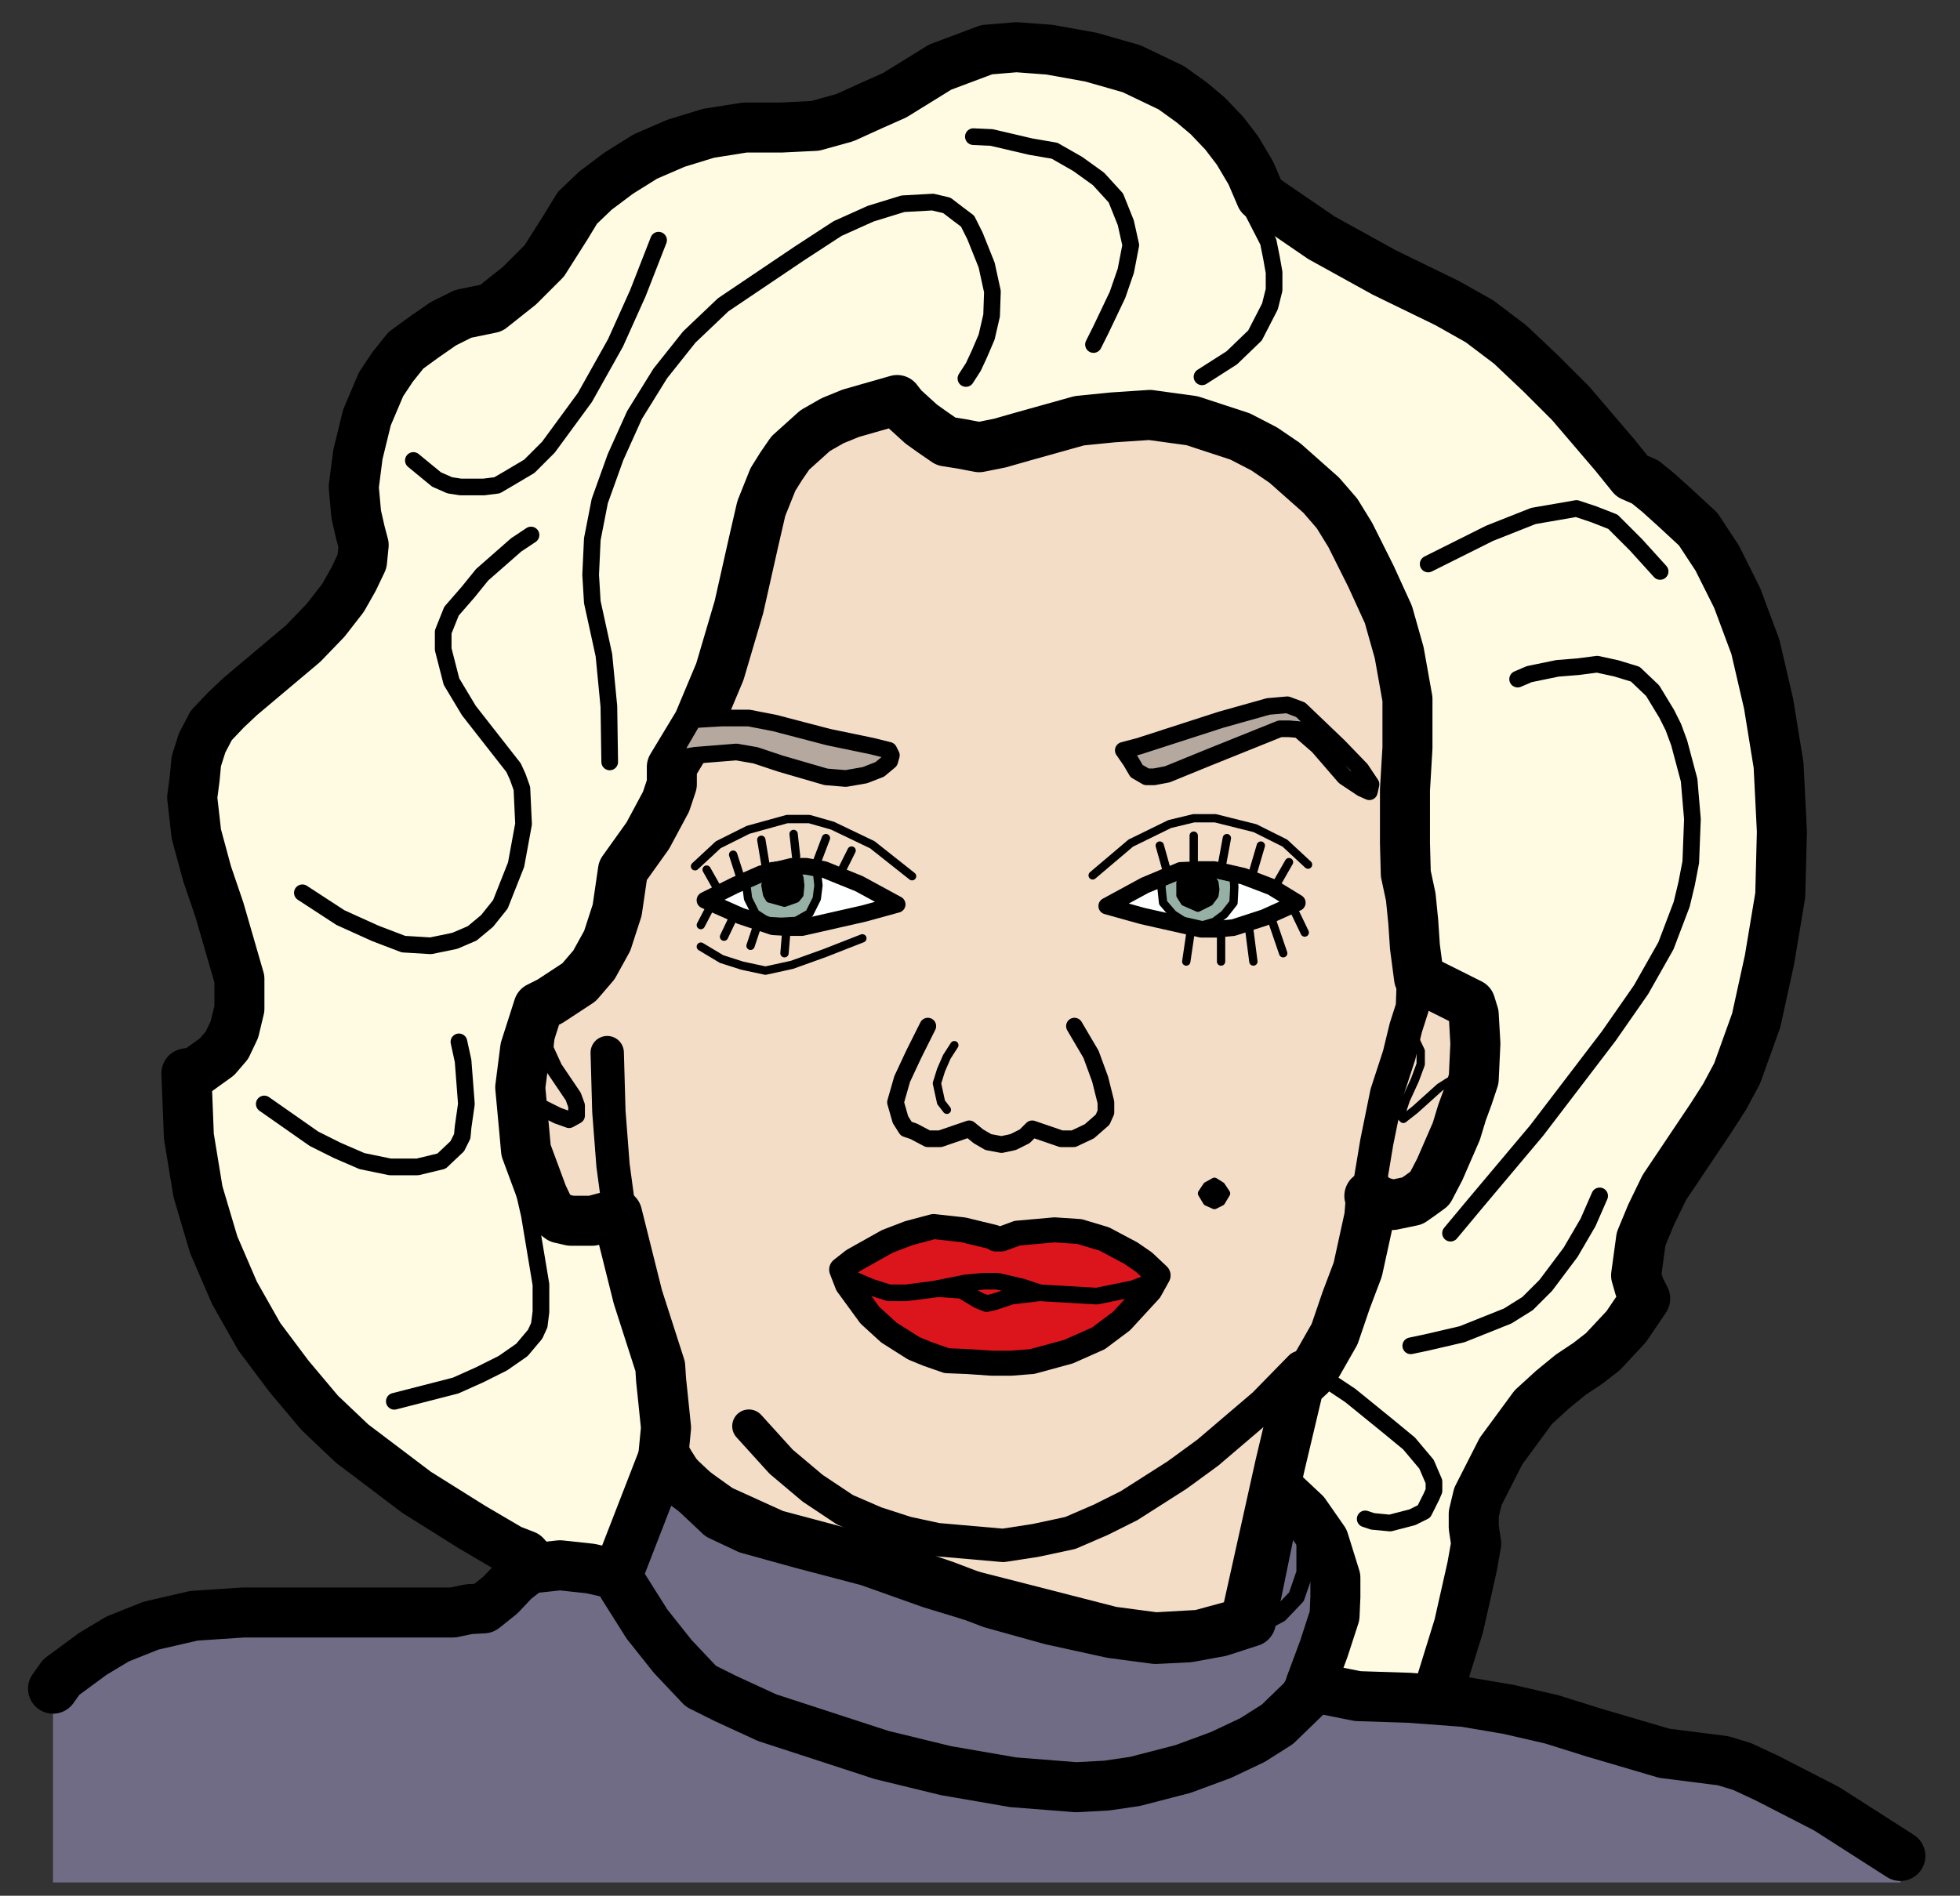
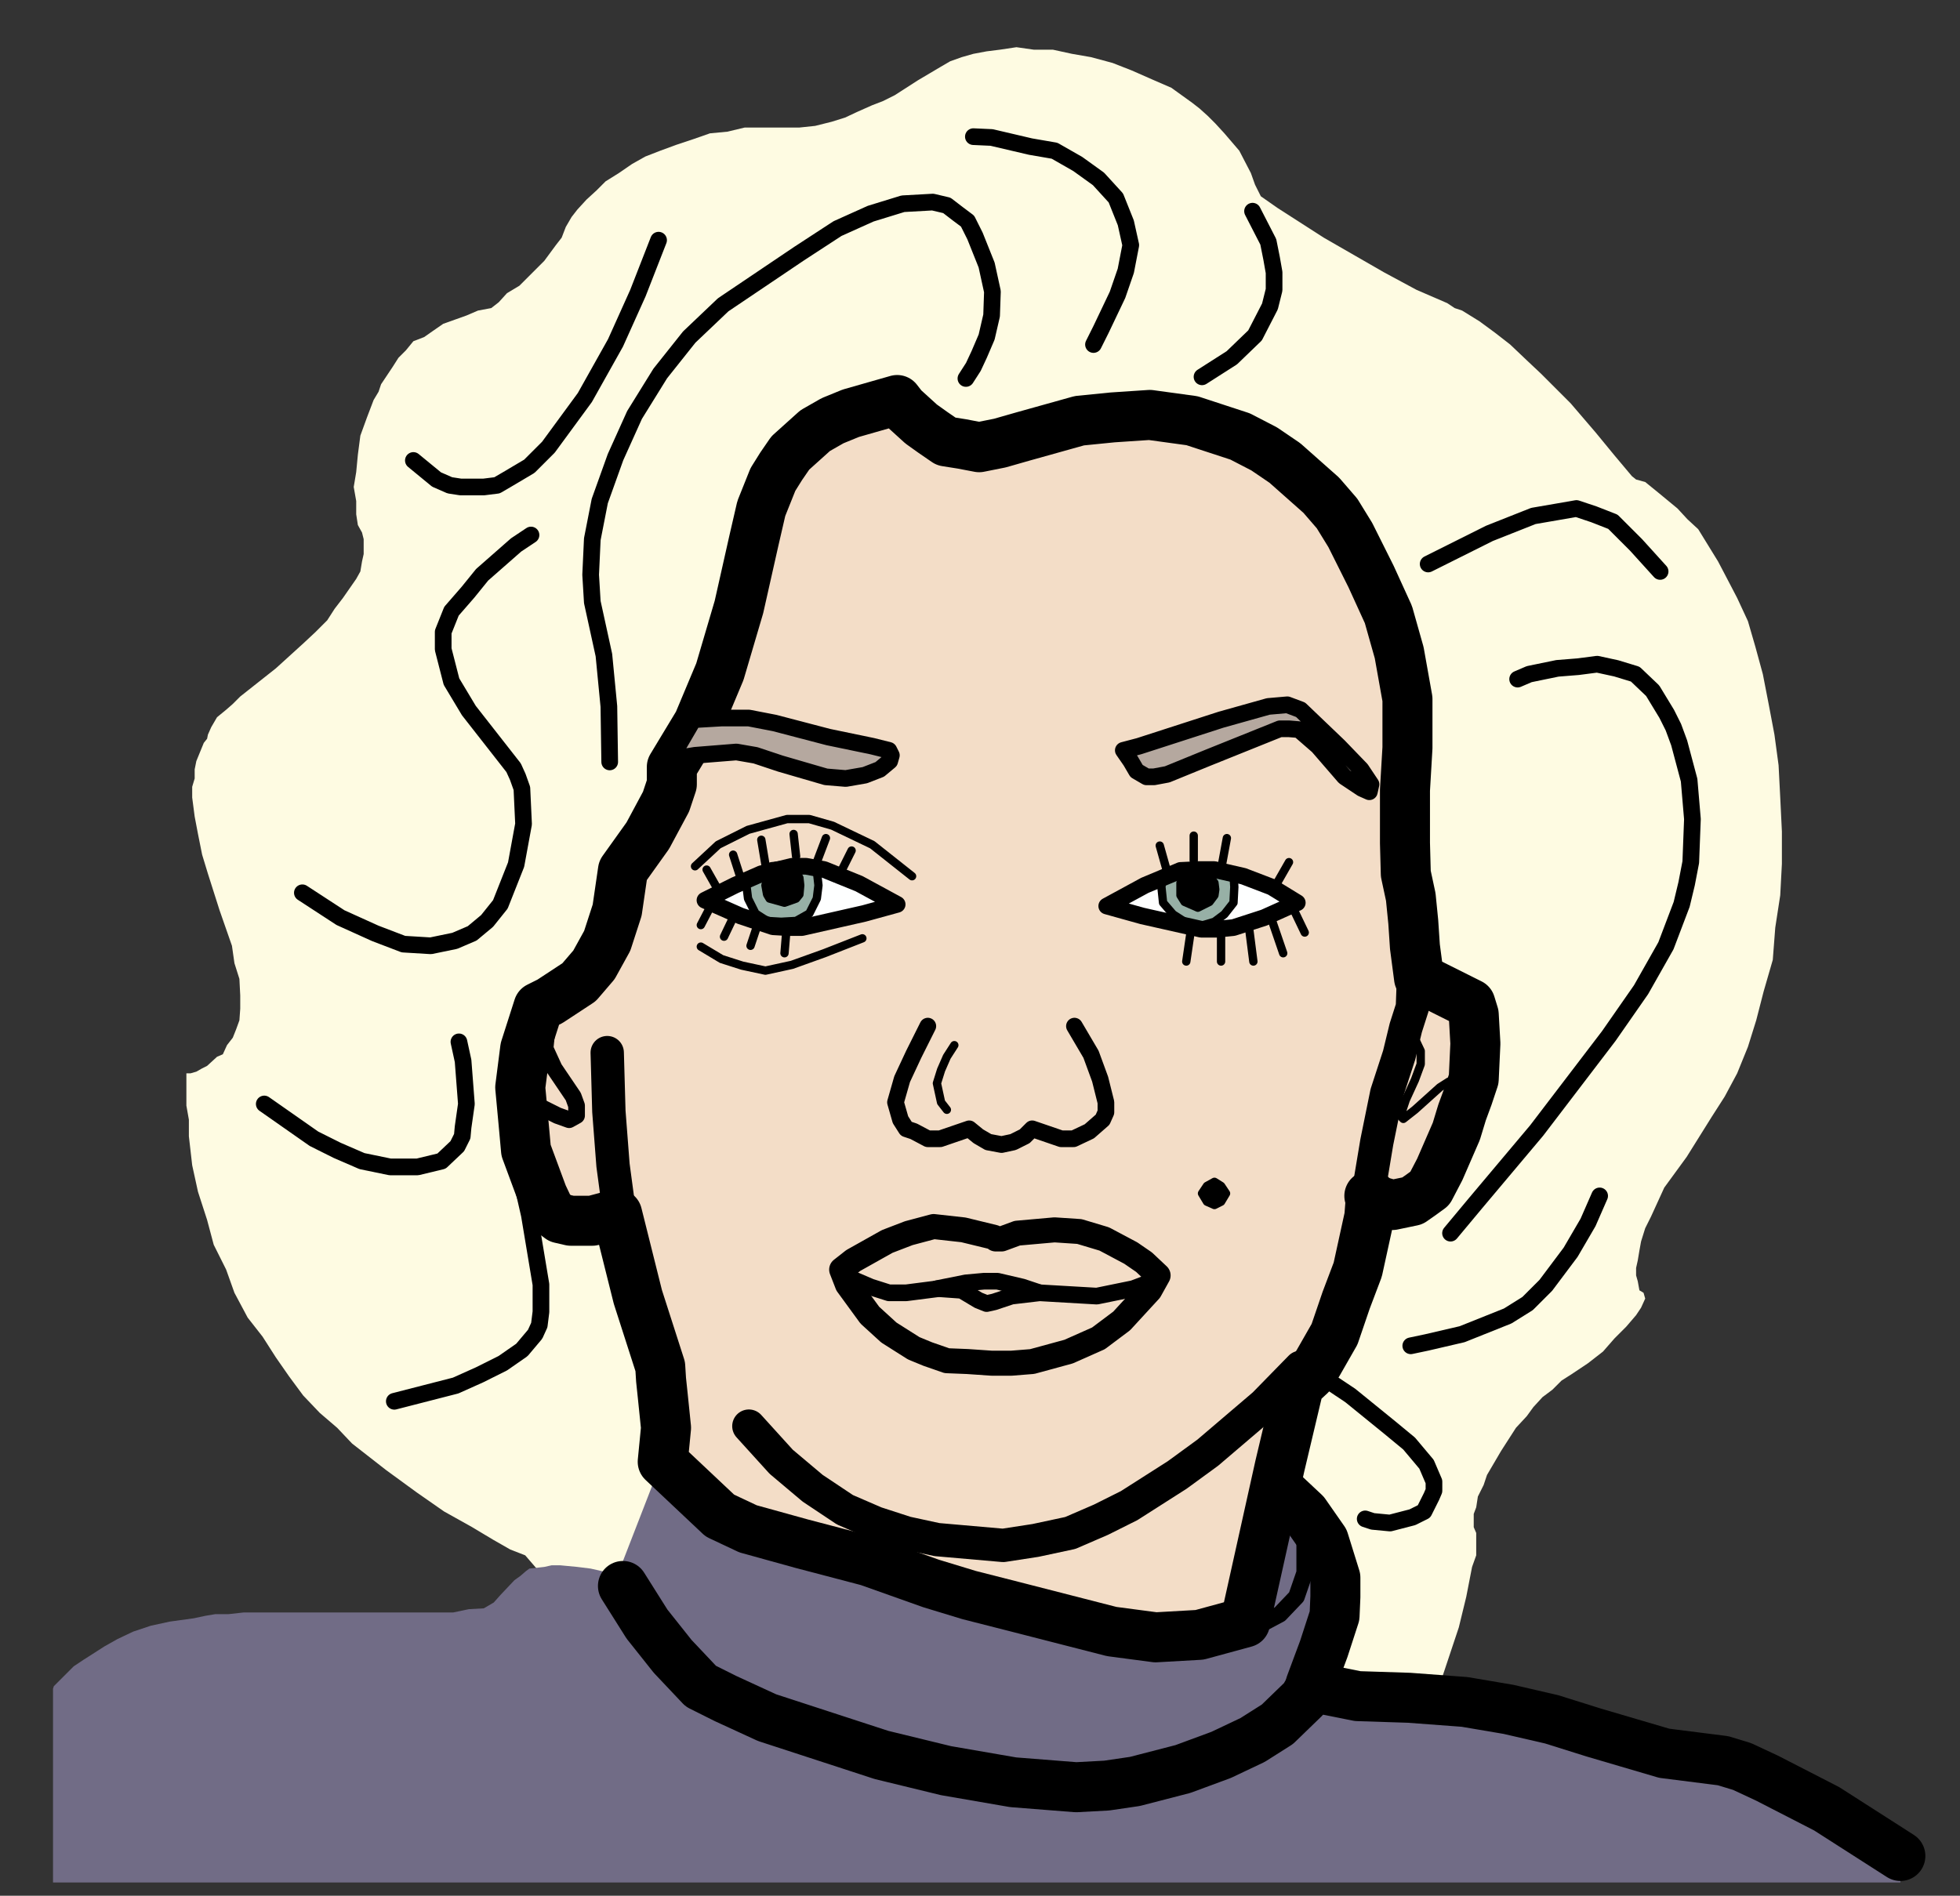
<svg xmlns="http://www.w3.org/2000/svg" version="1.1" baseProfile="tiny" id="Layer_1" x="0px" y="0px" viewBox="0 0 236.6 228.9" xml:space="preserve">
  <rect x="0" y="0" width="236.6" height="228.9" fill="#333333" stroke="none" />
  <g>
    <polygon fill-rule="evenodd" fill="none" points="0,0 2.1,0 2.1,2.7 0,2.7  " stroke-linecap="round" stroke-linejoin="round" />
    <polygon fill-rule="evenodd" fill="none" points="234.7,226.6 236.6,226.6 236.6,228.9 234.7,228.9  " stroke-linecap="round" stroke-linejoin="round" />
    <polygon fill-rule="evenodd" fill="#FEFBE2" points="63.4,187.8 61.6,187.1 59.5,185.9 57,184.4 53.6,182.5 50.3,180.2 46.6,177.5    42.5,174.3 40.7,172.4 38.6,170.6 36.6,168.5 34.9,166.2 33.3,163.9 31.7,161.4 29.9,159.1 28.3,156.1 27.3,153.3 25.8,150.3    25,147.3 23.9,143.9 23.2,140.7 22.8,137.2 22.8,135.2 22.5,133.5 22.5,129.6 23,129.6 23.7,129.4 24.4,129 25,128.7 26.2,127.6    26.9,127.3 27.4,126.2 28.1,125.3 28.5,124.3 28.9,123.2 29,121.8 29,120.2 28.9,118.2 28.3,116.3 28,114.2 26.5,109.9 25.1,105.5    24.4,103.2 23.9,100.7 23.5,98.6 23.2,96.3 23.2,95 23.5,94 23.5,92.9 23.7,91.9 24.6,89.7 25,89.2 25.1,88.7 25.5,87.8 26.2,86.6    27.3,85.7 28.1,85 29,84.1 33.3,80.7 36.6,77.7 38.1,76.3 39.5,74.9 40.4,73.5 41.4,72.2 43,69.9 43.5,69 43.7,67.8 43.9,66.9    43.9,65.8 43.9,65.1 43.7,64.3 43.2,63.4 43,62.1 43,60.5 42.7,58.8 43,57 43.2,54.9 43.5,52.6 44.3,50.4 45.1,48.3 45.7,47.3    46,46.4 47.4,44.3 48.1,43.2 49,42.3 49.9,41.2 51.2,40.7 52.2,40 53.5,39.1 54.9,38.6 56.3,38.1 57.7,37.5 59.3,37.2 60.2,36.5    61.2,35.4 62.7,34.5 64.1,33.1 65.7,31.5 67.1,29.6 67.8,28.7 68.3,27.4 69,26.2 69.7,25.3 70.8,24.1 72,23 73.1,21.9 74.7,20.9    76.3,19.8 77.9,18.9 79.7,18.2 81.6,17.5 83.7,16.8 85.7,16.1 87.8,15.9 89.9,15.4 92,15.4 94.3,15.4 96.5,15.4 98.4,15.2    100.4,14.7 102,14.2 103.5,13.5 105.3,12.7 106.6,12.2 108,11.5 110.8,9.7 113.5,8.1 114.7,7.4 116.1,6.9 117.5,6.5 119.1,6.2    120.7,6 122.7,5.7 124.8,6 127.1,6 129.4,6.5 131.7,6.9 134.3,7.6 136.6,8.5 139.1,9.6 141.4,10.6 143.9,12.4 144.8,13.1 145.8,14    146.7,14.9 147.8,16.1 149.6,18.2 151,20.9 151.5,22.3 152.2,23.7 154.2,25.1 159.8,28.7 167.1,32.9 171,35 174.7,36.6 175.6,37.2    176.5,37.5 178.6,38.8 180.5,40.2 182.3,41.6 184.3,43.5 186,45.1 188,47.1 189.6,48.7 192.6,52.2 194.9,55 197,57.5 197.5,57.9    198.6,58.2 200.2,59.5 202.5,61.4 203.7,62.7 205,63.9 207.4,67.8 208.5,69.9 209.7,72.2 211,75 211.9,78.1 212.8,81.4 213.5,85    214.2,88.7 214.7,92.4 214.9,96.3 215.1,100.4 215.1,104.3 214.9,108.1 214.3,112 214,115.9 212.9,119.7 212,123.2 211,126.4    209.7,129.6 208.2,132.4 206.6,134.9 203.6,139.7 200.9,143.4 199.3,146.9 198.6,148.3 198.1,149.9 197.9,151 197.7,152.2    197.5,153.1 197.5,154 197.7,154.7 197.9,155.8 198.4,156.1 198.6,156.8 198.1,157.9 197.5,158.8 196.3,160.2 194.9,161.6    193.5,163.2 191.7,164.6 189.6,166 188.5,166.7 187.4,167.8 186.2,168.7 185.1,169.9 184.3,171 183,172.4 182.1,173.8 181.2,175.2    179.5,178.1 179.1,179.3 178.4,180.7 178.2,182 177.9,182.8 177.9,183.7 177.9,184.4 178.2,185.1 178.2,186.4 178.2,187.8    177.7,189.2 177,192.8 176.1,196.5 174,202.8 173.1,206 67.8,192.9  " stroke-linecap="round" stroke-linejoin="round" />
-     <polyline fill="none" stroke="#000000" stroke-width="6.038" stroke-linecap="round" stroke-miterlimit="10" points="63.4,187.8    61.6,187.1 57,184.4 50.3,180.2 46.6,177.4 42.5,174.3 38.6,170.6 34.9,166.2 31.3,161.4 28.3,156.1 25.8,150.3 23.9,143.9    22.8,137.2 22.5,129.6 23.7,129.4 26.2,127.6 27.4,126.2 28.3,124.3 28.9,121.8 28.9,118.2 26.5,109.9 25,105.5 23.7,100.7    23.2,96.3 23.5,94 23.7,91.9 24.4,89.7 25.5,87.6 27.3,85.7 29,84.1 36.6,77.7 39.3,74.9 41.4,72.2 42.7,69.9 43.7,67.8 43.9,65.8    43.5,64.3 43,62.1 42.7,58.8 43.2,54.9 44.3,50.4 46,46.4 47.4,44.3 49,42.3 51.2,40.7 53.5,39.1 55.9,37.9 59.3,37.2 62.7,34.5    65.7,31.5 68.3,27.4 69.7,25.1 71.9,23 74.7,20.9 77.9,18.9 81.6,17.3 85.5,16.1 89.9,15.4 94.3,15.4 98.4,15.2 102,14.2    105.3,12.7 108,11.5 113.5,8.1 119.1,6 122.7,5.7 126.7,6 131.7,6.9 136.6,8.3 141.4,10.6 143.9,12.4 145.8,14 147.8,16.1    149.4,18.2 151,20.9 152.2,23.7 159.5,28.7 167.1,32.9 174.7,36.6 178.6,38.8 182.3,41.6 186,45.1 189.6,48.7 194.9,54.9 197,57.5    198.6,58.2 200.2,59.5 202.3,61.4 205,63.9 207.3,67.4 209.7,72.2 211.9,78.1 213.5,85 214.7,92.4 215.1,100.4 214.9,108.1    213.6,115.9 212,123.2 209.7,129.6 208.2,132.4 206.6,134.9 200.9,143.4 199.3,146.7 198.1,149.6 197.5,154 197.9,155.4    198.6,156.8 196.3,160.2 193.5,163.2 191.7,164.6 189.6,166 187.4,167.8 185.1,169.9 181.2,175.2 178.4,180.7 177.9,182.8    177.9,184.4 178.2,186.4 177.7,189.2 176.1,196.3 173.1,206 67.8,192.8 63.4,187.8  " stroke-linejoin="round" />
    <polygon fill-rule="evenodd" fill="#716C86" points="154.3,179.7 155.2,180.2 156.5,181.4 157.5,182.7 158.8,184.3 159.8,186    160.4,187.1 160.7,188.3 161.1,189.4 161.2,190.6 161.2,192.8 161.1,195.1 160.5,197.2 160.2,199.3 159.5,201.1 158.9,202.1    158.2,203.4 158.8,203.6 159.5,203.9 160.4,204.1 161.8,204.3 163.9,204.8 166.6,205 170.1,205 173.5,205.3 176.8,205.5 179.5,206    182.5,206.4 184.8,206.9 187.3,207.6 192.4,209.2 197.2,210.6 200.9,211.7 204.4,212 208,212.6 208.9,212.8 210.3,213.3    211.7,213.8 213.3,214.7 216.8,216.6 220.5,218.8 226.7,222.5 229.4,224.1 229.4,227.3 117.7,227.3 6.4,227.3 6.4,203.9 6.5,203.6    7.4,202.7 8.9,201.2 10.1,200.4 11.2,199.7 12.6,198.8 14.2,197.9 16.1,197 18.2,196.3 20.5,195.8 23.4,195.4 24.8,195.1 26,194.9    27.6,194.9 29.4,194.7 35.4,194.7 40.7,194.7 48.9,194.7 54.7,194.7 56.6,194.3 58.4,194.2 59.6,193.5 60.4,192.6 62.1,190.8    62.8,190.3 63.5,189.7 63.9,189.4 65.7,189.2 66.6,189 67.6,189 69.7,189.2 71.3,189.4 73.5,189.9 74,190.3 74.3,190.3 74.7,189.9    74.7,189.7 75,189 80.2,175.6 80.9,176.8 81.6,177.9 82.7,179.3 83.7,180 84.6,180.7 85.5,181.6 86.9,182.3 88.3,183 89.7,183.7    91.5,184.4 93.5,185.3 100.4,187.1 105.7,188.5 109.9,189.9 114.2,191.9 116.6,192.8 119.7,193.6 123.4,194.9 127.1,195.8    134.2,197.2 137.2,197.7 138.4,197.9 139.7,197.9 141.4,197.9 143.5,197.7 145.5,197.4 147.3,197 149.9,196.3 151,195.8  " stroke-linecap="round" stroke-linejoin="round" />
    <polyline fill="none" stroke="#000000" stroke-width="6.038" stroke-linecap="round" stroke-miterlimit="10" points="   154.3,179.7 157.5,182.7 159.8,186 161.2,190.5 161.2,192.8 161.1,195.1 159.8,199.1 158.2,203.4 158.8,203.6 160.4,204.1    163.9,204.8 170.1,205 176.8,205.5 182.1,206.4 187.3,207.6 192.4,209.2 200.9,211.7 208,212.6 210.3,213.3 213.3,214.7    220.5,218.4 229.4,224.1  " stroke-linejoin="round" />
    <polyline fill="none" stroke="#000000" stroke-width="6.038" stroke-linecap="round" stroke-miterlimit="10" points="75.2,191.5    78.1,196.1 81.2,200 84.6,203.6 87.6,205.1 92.6,207.4 106.4,211.9 114.2,213.8 122.3,215.2 129.9,215.8 133.6,215.6 137,215.1    142.8,213.6 147.4,211.9 151.2,210.1 154.2,208.2 157.4,205.1 158.2,203.7  " stroke-linejoin="round" />
    <polyline fill="none" stroke="#000000" stroke-width="2.013" stroke-linecap="round" stroke-miterlimit="10" points="   147.4,197.7 151.5,196.5 154.5,194.9 156.5,192.8 157.5,189.9 157.5,187.1 157.5,184.8 157.2,183.7  " stroke-linejoin="round" />
    <polygon fill-rule="evenodd" fill="#F3DDC7" points="80,176.5 80.4,175.4 80.4,172.4 80,168.5 79.8,166.6 79.7,165 78.4,161.4    77,156.6 76.3,154.3 75.6,151.9 75,149.2 74.5,146.6 73.8,146.9 72.9,147.3 71.5,147.4 70.3,147.8 69.7,147.4 68.9,147.4    68.3,147.3 67.6,147.1 66.9,146.9 66.4,146.4 65.5,144.4 64.6,142.1 63.5,138.9 63.4,137.4 63.2,135.6 62.8,133.5 62.8,131.3    63.2,129.2 63.4,126.6 64.1,124.3 65,121.6 66.4,120.9 68,120 68.9,119.3 69.9,118.6 70.8,117.5 71.7,116.5 72.7,115.1 73.3,113.6    74,111.7 74.5,109.9 75,107.6 75.2,105.1 76.1,103.9 77.3,102.5 78.4,100.9 79.3,98.9 80.4,96.8 80.7,95.8 81.1,94.7 81.1,93.5    81.1,92.6 82,91.2 84.3,87.3 85.3,84.4 86,82.7 86.9,81.1 88.1,77.3 89.4,73.3 91,65.3 91.9,61.4 92.7,59.6 93.3,57.9 94.5,56.3    95.4,54.7 96.8,53.3 98.8,52 100.5,50.8 102.8,49.9 105.3,49 108.3,48.3 109,49.2 110.1,50.1 111.2,51.3 112.6,52.2 113.3,52.7    114.2,53.3 115.1,53.5 116.3,53.6 118.4,54 119.7,54 120.7,53.5 123.5,52.7 126.6,51.9 128.3,51.3 130.3,50.8 132.4,50.6    134.3,50.4 136.5,50.1 138.8,50.1 141.4,50.6 143.9,51.2 146.7,51.9 149.7,52.7 151.2,53.5 152.6,54.2 155.1,55.9 157.4,57.7    158.6,58.6 159.5,59.8 160.5,61.1 161.4,62.1 163,64.6 164.4,66.9 165.5,69.6 166.7,71.9 167.6,74.2 168.3,76.6 168.9,78.8    169.2,80.5 169.7,82.3 169.7,83.4 169.9,84.4 169.9,87.3 169.9,90.3 169.9,92.7 169.7,95.4 169.6,98.2 169.6,101.8 169.7,105.5    169.9,107.3 170.3,108.3 170.6,111.3 171.2,114.3 171.3,118.1 177.5,121.4 177.9,122.5 178.1,126 178.1,128.1 177.9,130.3    177.2,132.4 177,133.5 176.5,134.3 175.8,136.6 175.1,138.8 174.5,140 173.8,141.2 173.3,142.3 172.6,143.5 171.5,144.3 170.5,145    169.6,145.5 168.9,145.5 168.1,145.5 167.4,145.5 166.7,145.1 165.3,144.4 165.8,144.3 165.3,146.9 164.6,149.9 163.9,153.3    162.8,157 161.8,159.1 161.1,161.1 160.2,162.7 159.8,163.5 159.3,164.6 158.2,166 156.8,167.3 154.5,177 152.4,186.2 151.2,191.2    150.3,196.1 148.9,196.6 146.9,196.8 144.8,197.4 142.3,197.7 139.5,197.7 136.8,197.7 135.6,197.5 134.9,197.4 134.2,197.4    128.3,195.6 122.5,194 117,192.6 114.3,191.9 112.4,191.2 104.8,188.5 100.7,187.4 96.8,186.4 95,186 93.3,185.5 90.3,184.6    88.1,183.5 86.9,183 83,179.3  " stroke-linecap="round" stroke-linejoin="round" />
    <polyline fill="none" stroke="#000000" stroke-width="6.038" stroke-linecap="round" stroke-miterlimit="10" points="80,176.5    80.4,172.4 80,168.5 79.8,166.6 79.7,165 77,156.6 74.5,146.6 71.5,147.4 68.9,147.4 67.6,147.1 66.4,146.2 65.5,144.3 63.5,138.9    63.2,135.6 62.8,131.3 63.4,126.6 65,121.6 66.4,120.9 69.9,118.6 71.7,116.5 73.3,113.6 74.5,109.9 75.2,105.1 78.2,100.9    80.4,96.8 81.1,94.7 81.1,92.6 84.3,87.3 86.9,81.1 89.2,73.3 91,65.3 91.9,61.4 93.3,57.9 94.3,56.3 95.4,54.7 98.4,52    100.5,50.8 102.7,49.9 108.3,48.3 109,49.2 111.2,51.2 112.6,52.2 114.2,53.3 116.1,53.6 118.2,54 120.7,53.5 123.5,52.7    130.3,50.8 134.3,50.4 138.8,50.1 143.9,50.8 149.7,52.7 152.6,54.2 155.1,55.9 159.5,59.8 161.4,62 163,64.6 165.5,69.6    167.6,74.2 168.9,78.8 169.9,84.4 169.9,90.3 169.6,95.4 169.6,101.8 169.7,105.5 170.3,108.3 170.6,111.3 170.8,114.3    171.3,118.1 177.5,121.2 177.9,122.5 178.1,126 177.9,130.3 177.2,132.4 176.5,134.3 175.8,136.6 173.8,141.2 172.6,143.5    171.5,144.3 170.5,145 168.1,145.5 166.7,145.1 165.3,144.4 165.5,144.3 165.3,146.9 163.9,153.3 162.5,157 161.1,161.1    159.1,164.6 158.2,166 156.8,167.3 154.5,177 150.3,195.9 144.8,197.4 139.5,197.7 134.2,197 122.5,194 117,192.6 112.4,191.2    104.8,188.5 96.8,186.4 90.3,184.6 86.9,183 80,176.5  " stroke-linejoin="round" />
    <polyline fill="none" stroke="#000000" stroke-width="4.025" stroke-linecap="round" stroke-miterlimit="10" points="157,165.1    152.6,169.6 145.8,175.4 142.1,178.1 136.3,181.8 132.9,183.5 129.2,185.1 125,186 121.1,186.6 113.1,185.9 109.4,185.1    105.7,183.9 102,182.3 100.2,181.1 98.1,179.7 94.3,176.5 90.4,172.2  " stroke-linejoin="round" />
-     <polygon fill-rule="evenodd" fill="#DB151B" points="101.6,153.3 103,152.2 105,151 105.8,150.3 107.1,149.9 109.7,148.9    111.2,148.5 112.7,148.1 114.7,148.1 116.3,148.5 118.1,148.7 120,149.4 120.2,149.6 120.7,149.6 120.9,149.6 123,148.9    123.7,148.9 125,148.7 126,148.5 127.4,148.5 128.7,148.5 130.3,148.7 131.7,149.2 133.3,149.6 134.9,150.3 135.8,150.8    136.5,151.3 138.1,152.8 139.1,153.3 139.8,154 139.5,154.5 138.8,155.8 137.5,157.7 136.5,158.6 135.4,159.5 134.2,160.7    132.6,161.6 131,162.5 129,163.2 127.1,164.1 124.6,164.4 122.3,164.6 119.7,164.6 116.8,164.4 114.3,164.3 112,163.5 110.3,162.8    108.7,161.8 107.3,160.9 105.8,160 105,159.1 104.1,157.9 103.4,157 102.3,155.1 102,153.8  " stroke-linecap="round" stroke-linejoin="round" />
    <polyline fill="none" stroke="#000000" stroke-width="3.019" stroke-linecap="round" stroke-miterlimit="10" points="   101.6,153.3 103,152.2 107.1,149.9 109.7,148.9 112.7,148.1 116.3,148.5 120,149.4 120.2,149.6 120.9,149.6 122.8,148.9    127.3,148.5 130.3,148.7 133.3,149.6 136.5,151.3 138.1,152.4 139.8,154 138.8,155.8 135.4,159.5 132.6,161.6 129,163.2    124.6,164.4 122.1,164.6 119.7,164.6 116.8,164.4 114.3,164.3 112,163.5 110.3,162.8 107.3,160.9 105,158.8 102.3,155.1    101.6,153.3  " stroke-linejoin="round" />
    <polyline fill="none" stroke="#000000" stroke-width="2.013" stroke-linecap="round" stroke-miterlimit="10" points="103,154.5    105.1,155.4 107.3,156.1 109.4,156.1 113.3,155.6 116.1,155.8 118.1,157 119.1,157.4 120,157.2 122.1,156.5 125.5,156.1    132.4,156.5 136.8,155.6 139.7,154.5  " stroke-linejoin="round" />
    <polyline fill="none" stroke="#000000" stroke-width="2.013" stroke-linecap="round" stroke-miterlimit="10" points="   113.1,155.6 116.6,154.9 118.8,154.7 120.4,154.7 123.4,155.4 125.5,156.1  " stroke-linejoin="round" />
    <polygon fill-rule="evenodd" points="145.1,144.1 145.5,143.7 145.7,143.2 146.2,142.7 146.6,142.7 147.1,142.7 147.4,143.2    148,143.7 148,144.1 148,144.6 147.4,145.1 147.1,145.3 146.6,145.5 146.2,145.3 145.7,145.1 145.5,144.6  " stroke-linecap="round" stroke-linejoin="round" />
    <polyline fill="none" stroke="#000000" stroke-width="1.006" stroke-linecap="round" stroke-miterlimit="10" points="   145.1,144.1 145.7,143.2 146.6,142.7 147.4,143.2 148,144.1 147.4,145.1 146.6,145.5 145.7,145.1 145.1,144.1  " stroke-linejoin="round" />
    <polyline fill="none" stroke="#000000" stroke-width="4.025" stroke-linecap="round" stroke-miterlimit="10" points="73.3,127.1    73.5,134.2 74,140.7 74.9,147.4  " stroke-linejoin="round" />
    <polyline fill="none" stroke="#000000" stroke-width="2.013" stroke-linecap="round" stroke-miterlimit="10" points="112,123.9    110.3,127.3 108.9,130.3 108.1,133.1 108.7,135.2 109.4,136.3 110.3,136.6 112,137.5 113.5,137.5 117,136.3 118.1,137.2    119.3,137.9 120.9,138.2 122.3,137.9 123.7,137.2 124.6,136.3 128.1,137.5 129.6,137.5 131.5,136.6 133.1,135.2 133.5,134.3    133.5,133.1 132.8,130.3 131.7,127.3 129.7,123.9  " stroke-linejoin="round" />
    <polyline fill="none" stroke="#000000" stroke-width="1.006" stroke-linecap="round" stroke-miterlimit="10" points="   115.2,126.2 114.3,127.6 113.6,129.2 113.1,130.8 113.6,133.1 114.3,134  " stroke-linejoin="round" />
    <polygon fill-rule="evenodd" fill="#FEFFFF" points="85.1,108.7 86,108 88.7,106.9 91.9,105.5 93.6,105 95.6,104.6 97.3,104.6    98.6,104.8 99.5,105 101.6,105.7 103.7,106.7 106.9,108.3 108.3,109.2 104.3,110.3 100.5,111.2 97,112 96.1,112 95,112 94.2,112    93.3,111.9 91.3,111.3 89.6,110.6 86.6,109.2  " stroke-linecap="round" stroke-linejoin="round" />
    <polygon fill-rule="evenodd" fill="#FEFFFF" points="156.6,109 155.8,108.5 153.5,107.3 150.1,105.8 148.3,105.1 146.6,105    144.6,105 143.4,105 142.5,105.5 140.2,106.2 138.2,106.9 134.9,108.7 133.6,109.4 137.9,110.6 141.6,111.7 145,112.2 146,112.2    146.9,112.2 147.8,112.2 148.9,112 150.6,111.7 152.6,110.8 155.6,109.7  " stroke-linecap="round" stroke-linejoin="round" />
    <polygon fill-rule="evenodd" fill="#97B0A6" points="90.1,106.9 90.1,106 92.4,105.1 97,104.4 98.6,105.3 98.8,106 98.8,106.9    98.8,108 98.6,108.9 98.1,109.6 97.7,110.3 97,110.8 96.3,111.2 95.4,111.3 94.3,111.3 93.5,111.3 92.7,111.2 91.9,110.8    91.2,110.3 90.6,109.6 90.3,108.9 90.1,108  " stroke-linecap="round" stroke-linejoin="round" />
    <polyline fill="none" stroke="#000000" stroke-width="1.006" stroke-linecap="round" stroke-miterlimit="10" points="90.1,106.9    91,105.5 93.1,104.6 94.7,104.4 96.1,104.6 98.6,105.1 98.8,106.9 98.6,108.5 97.7,110.3 96.1,111.2 94.3,111.3 92.6,111.2    91.2,110.3 90.3,108.5 90.1,106.9  " stroke-linejoin="round" />
    <polygon fill-rule="evenodd" fill="#97B0A6" points="140.2,107.1 140.2,106.6 143.2,104.6 146.9,104.8 148.9,105.5 149,106.6    149.2,107.1 149,108.1 148.9,109 148.3,109.7 147.8,110.4 147.1,111 146.6,111.3 145.5,111.7 144.6,111.9 143.7,111.7 143,111.3    142.3,111 141.6,110.4 140.9,109.7 140.7,109 140.2,108.1  " stroke-linecap="round" stroke-linejoin="round" />
    <polyline fill="none" stroke="#000000" stroke-width="1.006" stroke-linecap="round" stroke-miterlimit="10" points="   140.2,107.1 140.4,105.5 142.1,105 144.1,104.6 145.3,104.6 146.7,104.8 147.6,105.1 148.9,105.5 149,107.1 148.9,109 147.8,110.4    146.6,111.3 144.6,111.9 143,111.3 141.6,110.4 140.4,109 140.2,107.1  " stroke-linejoin="round" />
    <polygon fill-rule="evenodd" points="142.5,107.4 142.5,106.9 142.5,106.6 143,105.8 143.7,105.3 144.6,105 145.5,105.3    146.2,105.8 146.7,106.6 146.7,106.9 146.7,107.4 146.7,107.8 146.7,108.1 146.2,108.9 145.5,109.2 144.6,109.6 143.7,109.2    143,108.9 142.5,108.1 142.5,107.8  " stroke-linecap="round" stroke-linejoin="round" />
    <polyline fill="none" stroke="#000000" stroke-width="1.006" stroke-linecap="round" stroke-miterlimit="10" points="   142.5,107.4 142.5,106.6 143,105.8 144.6,105 146,105.8 146.6,106.6 146.7,107.4 146.6,108.1 146,108.9 144.6,109.6 143,108.9    142.5,108.1 142.5,107.4  " stroke-linejoin="round" />
    <polygon fill-rule="evenodd" points="92.6,106.9 92.6,106.6 92.6,106 92.9,105.3 93.6,104.8 94.7,104.8 95.6,104.8 96.1,105.3    96.5,106 96.6,106.6 96.6,106.9 96.6,107.4 96.5,108 96.1,108.5 95.6,109 94.7,109 93.6,109 92.9,108.5 92.6,108 92.6,107.4  " stroke-linecap="round" stroke-linejoin="round" />
    <polyline fill="none" stroke="#000000" stroke-width="1.006" stroke-linecap="round" stroke-miterlimit="10" points="92.4,106.9    92.6,106 92.9,105.3 94.7,104.8 96.1,105.3 96.5,106 96.6,106.9 96.5,108 96.1,108.5 94.7,109 92.9,108.5 92.6,108 92.4,106.9  " stroke-linejoin="round" />
    <polyline fill="none" stroke="#000000" stroke-width="1.006" stroke-linecap="round" stroke-miterlimit="10" points="84.6,114.3    87.1,115.8 89.6,116.6 92.4,117.2 95.6,116.5 99.5,115.1 104.1,113.3  " stroke-linejoin="round" />
    <polyline fill="none" stroke="#000000" stroke-width="1.006" stroke-linecap="round" stroke-miterlimit="10" points="83.9,104.6    86.7,102 90.3,100.2 95,98.9 97.7,98.9 100.5,99.7 105.3,102 110.1,105.8  " stroke-linejoin="round" />
    <polygon fill-rule="evenodd" fill="#B5A89F" points="83.7,87.3 84.6,86.9 87.1,86.7 90.4,86.7 92,86.9 93.5,87.3 94.9,88    96.5,88.3 98.1,88.9 100,89.4 103.2,89.7 104.6,90.1 105.3,90.1 106.4,90.3 106.9,90.3 107.1,90.6 107.4,91 107.6,91.2 107.6,91.7    107.4,91.9 107.1,92.2 106.9,92.4 106.2,92.9 105.5,93.5 104.4,93.6 102.1,94 100.9,94 99.7,93.8 97.3,93.1 94.2,92.2 91.2,91.2    90.1,91 88.9,90.8 86.7,91 84.3,91.2 81.1,91.7  " stroke-linecap="round" stroke-linejoin="round" />
    <polyline fill="none" stroke="#000000" stroke-width="2.013" stroke-linecap="round" stroke-miterlimit="10" points="83.7,86.9    87.1,86.7 90.4,86.7 93.5,87.3 100,89 105.3,90.1 107.3,90.6 107.6,91.2 107.4,91.9 106.2,92.9 104.4,93.6 102.1,94 99.7,93.8    94.2,92.2 91.2,91.2 88.9,90.8 83.9,91.2 80.9,91.7 83.7,86.9  " stroke-linejoin="round" />
    <polygon fill-rule="evenodd" fill="#B5A89F" points="137.5,90.1 138.8,89.7 141.4,89 144.4,88.1 147.4,87.3 150.3,86 153.1,85.3    154.2,85.1 155.4,85.1 156.3,85.1 156.8,85.3 157,85.7 158.8,87.3 161.6,90.1 164.3,92.9 165.1,93.8 165.3,94.3 165.5,94.7    165.5,95.2 165.3,95.6 164.8,95.6 164.6,95.2 163.5,94.7 162.3,93.8 161.6,93.1 160.9,92.4 160,91.3 159.1,90.1 157.9,89 157,88.1    156.3,88 155.8,88 155.1,88 154.5,88 151,89.6 145.8,91.7 143.2,92.6 140.9,93.5 139.3,93.8 138.6,93.8 138.4,93.8 137.9,93.6    137.2,93.1 136.5,91.9 135.8,90.6  " stroke-linecap="round" stroke-linejoin="round" />
    <polyline fill="none" stroke="#000000" stroke-width="2.013" stroke-linecap="round" stroke-miterlimit="10" points="137.5,90.1    147.4,86.9 153.1,85.3 155.4,85.1 157,85.7 161.6,90.1 164.3,92.9 165.5,94.7 165.3,95.6 164.4,95.2 162.3,93.8 159.1,90.1    156.8,88.1 155.6,88 154.5,88 145.8,91.5 140.9,93.5 139.3,93.8 138.4,93.8 137.2,93.1 136.5,91.9 135.6,90.6 137.5,90.1  " stroke-linejoin="round" />
    <polyline fill="none" stroke="#000000" stroke-width="4.025" stroke-linecap="round" stroke-miterlimit="10" points="   170.6,118.8 170.5,121.6 169.7,124.1 168.9,127.4 167.4,132 166.2,137.9 165,145.1  " stroke-linejoin="round" />
    <polyline fill="none" stroke="#000000" stroke-width="2.013" stroke-linecap="round" stroke-miterlimit="10" points="66.9,122.1    66,124.6 65.8,126.6 66.9,129 69.2,132.4 69.6,133.5 69.6,134.7 68.7,135.2 67.3,134.7 65.5,133.8  " stroke-linejoin="round" />
    <polyline fill="none" stroke="#000000" stroke-width="1.006" stroke-linecap="round" stroke-miterlimit="10" points="170.6,125    171.5,126.9 171.5,128.5 170.8,130.4 169.7,132.8 169.2,134.3 169.2,134.9 169.4,135.1 170.8,134 173.8,131.3 174.9,130.6  " stroke-linejoin="round" />
    <polyline fill="none" stroke="#000000" stroke-width="2.013" stroke-linecap="round" stroke-miterlimit="10" points="73.6,92    73.5,85.3 72.9,79.1 71.5,72.7 71.3,69.4 71.5,65.1 72.4,60.5 74.3,55.2 76.6,50.1 79.7,45.1 83.2,40.7 87.3,36.8 96.5,30.6    101.1,27.6 105.1,25.8 109,24.6 112.6,24.4 114.3,24.8 115.6,25.8 116.8,26.7 117.7,28.5 119.1,32 119.8,35.2 119.7,38.1    119.1,40.7 118.2,42.8 117.5,44.3 116.6,45.7  " stroke-linejoin="round" />
    <polyline fill="none" stroke="#000000" stroke-width="2.013" stroke-linecap="round" stroke-miterlimit="10" points="117.5,16.5    119.7,16.6 124.4,17.7 127.3,18.2 130.1,19.8 132.6,21.6 134.7,23.9 135.9,26.9 136.5,29.6 135.9,32.7 134.9,35.6 132.9,39.8    132,41.6  " stroke-linejoin="round" />
    <polyline fill="none" stroke="#000000" stroke-width="2.013" stroke-linecap="round" stroke-miterlimit="10" points="79.5,29    77,35.4 74.3,41.4 70.6,48 66.2,54 63.9,56.3 61.2,57.9 60,58.6 58.4,58.8 55.6,58.8 54.3,58.6 52.7,57.9 49.9,55.6  " stroke-linejoin="round" />
    <polyline fill="none" stroke="#000000" stroke-width="2.013" stroke-linecap="round" stroke-miterlimit="10" points="64.1,64.6    62.3,65.8 58.2,69.4 56.5,71.5 54.5,73.8 53.5,76.3 53.5,78.4 54.5,82.3 56.6,85.8 62,92.7 62.5,93.8 63,95.2 63.2,99.5    62.3,104.4 60.4,109.2 58.8,111.2 57,112.7 54.9,113.6 52,114.2 48.7,114 45.3,112.7 41.1,110.8 36.5,107.8  " stroke-linejoin="round" />
    <polyline fill="none" stroke="#000000" stroke-width="2.013" stroke-linecap="round" stroke-miterlimit="10" points="31.9,133.3    37.9,137.5 40.7,138.9 43.7,140.2 47.1,140.9 50.4,140.9 53.3,140.2 55.2,138.4 55.8,137.2 55.9,136.1 56.3,133.3 55.9,128.1    55.4,125.8  " stroke-linejoin="round" />
    <polyline fill="none" stroke="#000000" stroke-width="2.013" stroke-linecap="round" stroke-miterlimit="10" points="47.6,169.2    55,167.3 57.9,166 60.7,164.6 63,163 64.6,161.1 65.1,160 65.3,158.4 65.3,155.1 63.9,146.7 62.3,139.7 61.4,136.6  " stroke-linejoin="round" />
    <polyline fill="none" stroke="#000000" stroke-width="2.013" stroke-linecap="round" stroke-miterlimit="10" points="151.2,25.5    153.1,29.2 153.5,31.2 153.8,32.9 153.8,35 153.3,37 151.5,40.5 148.7,43.2 145.1,45.5  " stroke-linejoin="round" />
    <polyline fill="none" stroke="#000000" stroke-width="2.013" stroke-linecap="round" stroke-miterlimit="10" points="183.2,82    184.6,81.4 188,80.7 190.5,80.5 192.8,80.2 195.1,80.7 197.4,81.4 199.5,83.4 201.2,86.2 202,87.8 202.7,89.7 203.9,94.2    204.3,98.9 204.1,104.1 203.6,106.7 203,109.2 201.1,114.2 198.1,119.5 194.2,125.1 185.5,136.5 178.1,145.3 175.1,148.9  " stroke-linejoin="round" />
    <polyline fill="none" stroke="#000000" stroke-width="2.013" stroke-linecap="round" stroke-miterlimit="10" points="   170.3,162.5 172.2,162.1 176.5,161.1 182,158.9 184.4,157.4 186.6,155.2 189.6,151.2 191.7,147.6 193.1,144.4  " stroke-linejoin="round" />
    <polyline fill="none" stroke="#000000" stroke-width="2.013" stroke-linecap="round" stroke-miterlimit="10" points="172.4,68.1    179.8,64.4 185.1,62.3 188,61.8 190.3,61.4 192.4,62.1 194.7,63 197.5,65.8 200.4,69  " stroke-linejoin="round" />
    <polyline fill="none" stroke="#000000" stroke-width="2.013" stroke-linecap="round" stroke-miterlimit="10" points="   164.8,183.4 165.7,183.7 167.8,183.9 170.5,183.2 171.9,182.5 172.8,180.7 173.1,180 173.1,178.9 172.2,176.8 170.1,174.3    167.8,172.4 163,168.5 160.9,167.1  " stroke-linejoin="round" />
    <polyline fill="none" stroke="#000000" stroke-width="2.013" stroke-linecap="round" stroke-miterlimit="10" points="85.1,108.7    88.7,106.9 91.9,105.5 95.6,104.6 97.3,104.6 99.5,105 103.7,106.7 108.3,109.2 104.3,110.3 96.8,112 95,112 93.3,111.9    89.4,110.6 85.1,108.7  " stroke-linejoin="round" />
    <polyline fill="none" stroke="#000000" stroke-width="2.013" stroke-linecap="round" stroke-miterlimit="10" points="156.6,109    153.5,107.1 150.1,105.8 146.6,105 144.6,105 142.5,105.1 138.2,106.9 133.6,109.4 137.9,110.6 145,112.2 146.9,112.2 148.9,112    152.6,110.8 156.6,109  " stroke-linejoin="round" />
-     <polyline fill="none" stroke="#000000" stroke-width="6.038" stroke-linecap="round" stroke-miterlimit="10" points="6.4,203.9    7.4,202.5 11.2,199.7 14.2,197.9 18.2,196.3 23.4,195.1 29.4,194.7 48.9,194.7 54.7,194.7 56.6,194.3 58.4,194.2 60.4,192.6    62.1,190.8 63.9,189.4 67.6,189 71.3,189.4 73.5,189.9 74.3,190.3 75,189 80.2,175.6 80.9,176.8 81.6,177.9 82.7,179.3 86.9,182.3    93.5,185.3 105.5,188.5 114.2,191.5 119.7,193.6 126.9,195.6 134.2,197.2 139.5,197.9 143.5,197.7 147.3,197 151,195.8    154.3,179.7  " stroke-linejoin="round" />
-     <polyline fill="none" stroke="#000000" stroke-width="1.006" stroke-linecap="round" stroke-miterlimit="10" points="   157.9,104.4 155.1,101.8 151.5,100 146.7,98.8 144.1,98.8 141.2,99.5 136.5,101.8 131.9,105.7  " stroke-linejoin="round" />
    <line fill="none" stroke="#000000" stroke-width="1.006" stroke-linecap="round" stroke-miterlimit="10" x1="86.6" y1="107.3" x2="85.3" y2="105" stroke-linejoin="round" />
    <line fill="none" stroke="#000000" stroke-width="1.006" stroke-linecap="round" stroke-miterlimit="10" x1="89.4" y1="106" x2="88.5" y2="103.2" stroke-linejoin="round" />
    <line fill="none" stroke="#000000" stroke-width="1.006" stroke-linecap="round" stroke-miterlimit="10" x1="92.4" y1="104.4" x2="91.9" y2="101.4" stroke-linejoin="round" />
    <line fill="none" stroke="#000000" stroke-width="1.006" stroke-linecap="round" stroke-miterlimit="10" x1="96.1" y1="103.4" x2="95.8" y2="100.7" stroke-linejoin="round" />
    <line fill="none" stroke="#000000" stroke-width="1.006" stroke-linecap="round" stroke-miterlimit="10" x1="98.6" y1="104.1" x2="99.7" y2="101.2" stroke-linejoin="round" />
    <line fill="none" stroke="#000000" stroke-width="1.006" stroke-linecap="round" stroke-miterlimit="10" x1="101.4" y1="105.5" x2="102.8" y2="102.7" stroke-linejoin="round" />
    <line fill="none" stroke="#000000" stroke-width="1.006" stroke-linecap="round" stroke-miterlimit="10" x1="85.8" y1="109.4" x2="84.6" y2="111.7" stroke-linejoin="round" />
    <line fill="none" stroke="#000000" stroke-width="1.006" stroke-linecap="round" stroke-miterlimit="10" x1="88.5" y1="110.8" x2="87.4" y2="113.1" stroke-linejoin="round" />
    <line fill="none" stroke="#000000" stroke-width="1.006" stroke-linecap="round" stroke-miterlimit="10" x1="91.5" y1="111.5" x2="90.6" y2="114.2" stroke-linejoin="round" />
    <line fill="none" stroke="#000000" stroke-width="1.006" stroke-linecap="round" stroke-miterlimit="10" x1="94.9" y1="112.7" x2="94.7" y2="115.1" stroke-linejoin="round" />
    <line fill="none" stroke="#000000" stroke-width="1.006" stroke-linecap="round" stroke-miterlimit="10" x1="140.9" y1="105.3" x2="140" y2="102.1" stroke-linejoin="round" />
    <line fill="none" stroke="#000000" stroke-width="1.006" stroke-linecap="round" stroke-miterlimit="10" x1="144.1" y1="103.9" x2="144.1" y2="100.9" stroke-linejoin="round" />
    <line fill="none" stroke="#000000" stroke-width="1.006" stroke-linecap="round" stroke-miterlimit="10" x1="147.4" y1="105" x2="148.1" y2="101.2" stroke-linejoin="round" />
-     <line fill="none" stroke="#000000" stroke-width="1.006" stroke-linecap="round" stroke-miterlimit="10" x1="151.2" y1="105.5" x2="152.2" y2="102.1" stroke-linejoin="round" />
    <line fill="none" stroke="#000000" stroke-width="1.006" stroke-linecap="round" stroke-miterlimit="10" x1="154" y1="106.9" x2="155.6" y2="104.1" stroke-linejoin="round" />
    <line fill="none" stroke="#000000" stroke-width="1.006" stroke-linecap="round" stroke-miterlimit="10" x1="156.3" y1="110.1" x2="157.5" y2="112.6" stroke-linejoin="round" />
    <line fill="none" stroke="#000000" stroke-width="1.006" stroke-linecap="round" stroke-miterlimit="10" x1="153.6" y1="111.3" x2="154.9" y2="115.1" stroke-linejoin="round" />
    <line fill="none" stroke="#000000" stroke-width="1.006" stroke-linecap="round" stroke-miterlimit="10" x1="150.8" y1="112.2" x2="151.3" y2="116.1" stroke-linejoin="round" />
    <line fill="none" stroke="#000000" stroke-width="1.006" stroke-linecap="round" stroke-miterlimit="10" x1="147.4" y1="112.6" x2="147.4" y2="116.1" stroke-linejoin="round" />
    <line fill="none" stroke="#000000" stroke-width="1.006" stroke-linecap="round" stroke-miterlimit="10" x1="143.7" y1="112.7" x2="143.2" y2="116.1" stroke-linejoin="round" />
  </g>
</svg>